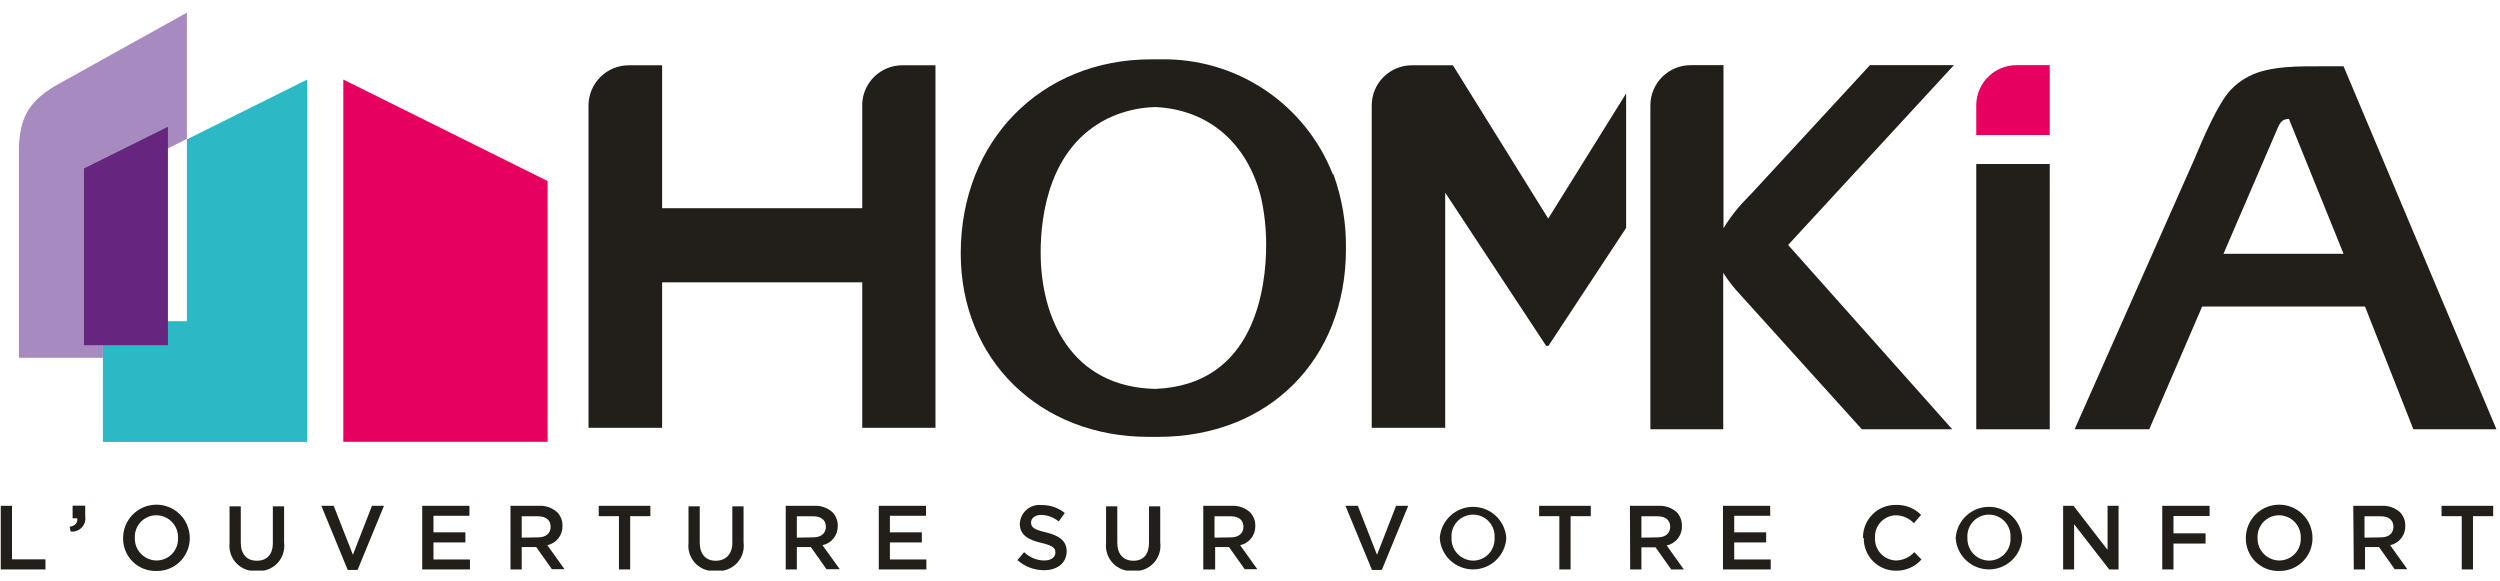
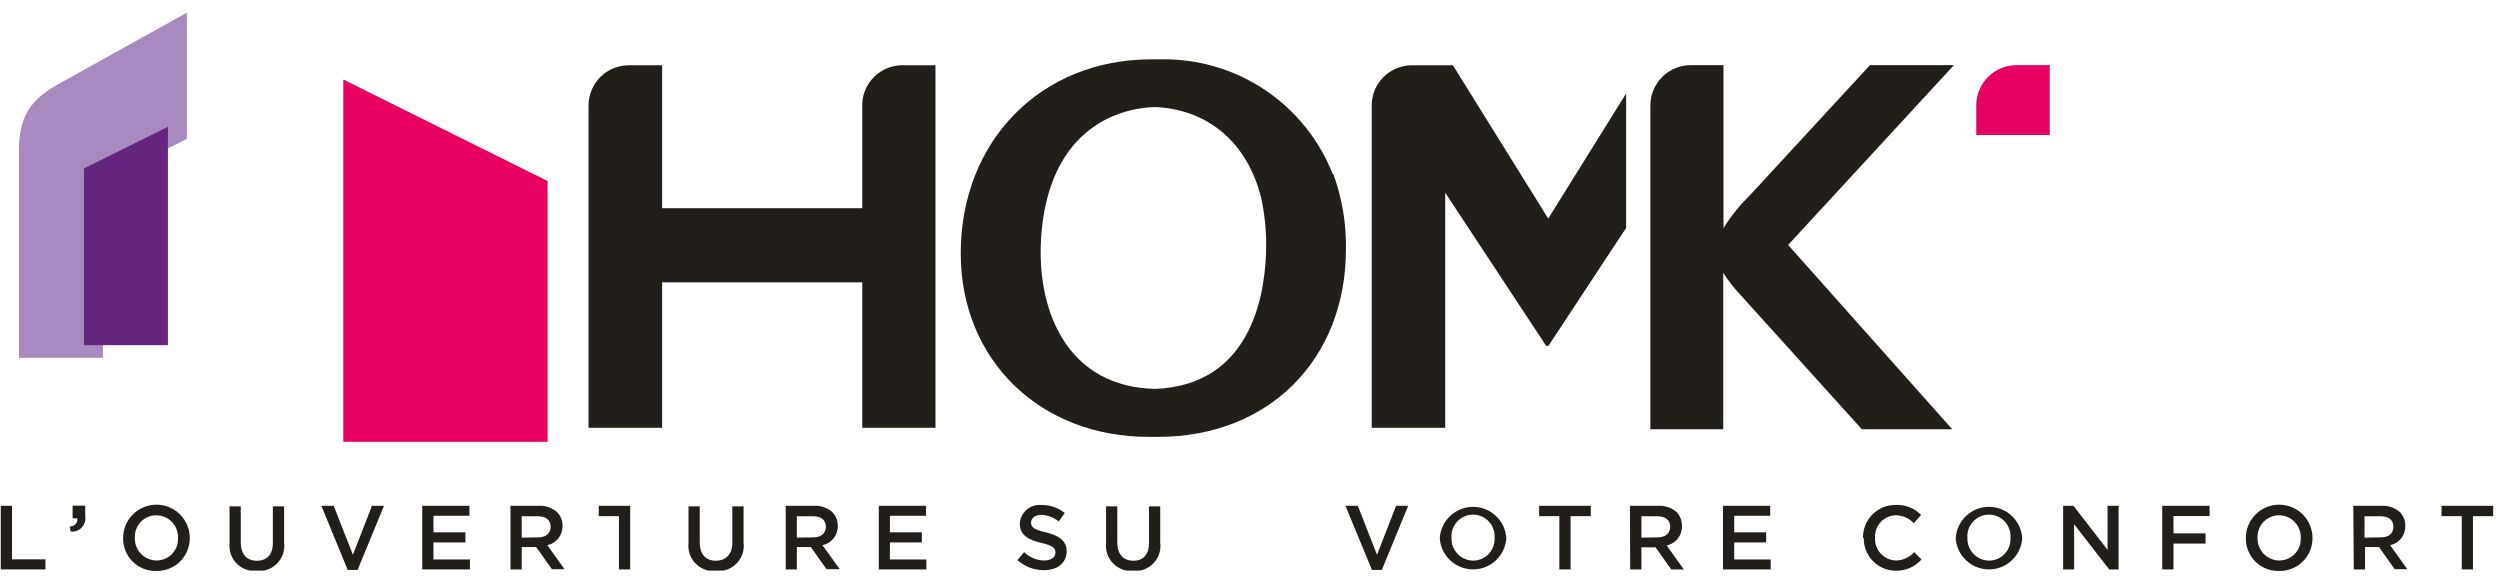
<svg xmlns="http://www.w3.org/2000/svg" width="198" height="46" viewBox="0 0 198 46" fill="none">
  <g clip-path="url(#clip0)">
    <path d="M0.06 40.06V45.1H3.6V44.3H0.95V40.06H0.06Z" fill="#221F1A" />
    <path d="M5.51 41.72C5.95 41.65 6.16 41.42 6.12 41.05H5.75V40.05H6.75V40.89C6.776 41.049 6.764 41.212 6.716 41.367C6.668 41.521 6.586 41.662 6.474 41.779C6.363 41.896 6.226 41.986 6.075 42.042C5.923 42.097 5.761 42.117 5.6 42.1L5.51 41.72Z" fill="#221F1A" />
    <path d="M14.1 42.6C14.108 42.368 14.069 42.138 13.987 41.922C13.904 41.705 13.779 41.508 13.618 41.341C13.458 41.174 13.266 41.041 13.053 40.95C12.84 40.859 12.611 40.811 12.38 40.81C12.15 40.809 11.922 40.856 11.71 40.946C11.499 41.037 11.308 41.169 11.149 41.336C10.99 41.502 10.866 41.699 10.786 41.915C10.705 42.13 10.669 42.36 10.68 42.59V42.59C10.671 42.822 10.708 43.054 10.79 43.271C10.872 43.488 10.997 43.687 11.158 43.855C11.318 44.023 11.511 44.157 11.725 44.249C11.938 44.341 12.168 44.389 12.4 44.39C12.63 44.39 12.858 44.343 13.07 44.253C13.281 44.163 13.472 44.03 13.631 43.864C13.79 43.697 13.914 43.501 13.994 43.285C14.075 43.069 14.111 42.84 14.1 42.61V42.6ZM9.75 42.61C9.75 41.91 10.028 41.238 10.523 40.743C11.018 40.248 11.69 39.97 12.39 39.97C13.09 39.97 13.762 40.248 14.257 40.743C14.752 41.238 15.03 41.91 15.03 42.61V42.61C15.033 42.957 14.966 43.301 14.833 43.621C14.7 43.942 14.505 44.232 14.258 44.476C14.01 44.719 13.717 44.91 13.394 45.038C13.072 45.166 12.727 45.228 12.38 45.22C12.033 45.229 11.687 45.168 11.365 45.04C11.042 44.912 10.749 44.719 10.502 44.474C10.257 44.229 10.063 43.937 9.934 43.614C9.804 43.292 9.742 42.947 9.75 42.6" fill="#221F1A" />
    <path d="M18.18 43V40.1H19.07V42.97C19.07 43.9 19.55 44.41 20.34 44.41C21.13 44.41 21.61 43.93 21.61 43V40.1H22.5V42.96C22.541 43.258 22.513 43.562 22.42 43.848C22.326 44.135 22.17 44.396 21.961 44.614C21.752 44.831 21.497 44.998 21.215 45.103C20.933 45.208 20.63 45.248 20.33 45.22C20.036 45.244 19.739 45.202 19.463 45.098C19.186 44.994 18.936 44.83 18.731 44.618C18.525 44.405 18.369 44.15 18.274 43.87C18.179 43.591 18.147 43.293 18.18 43Z" fill="#221F1A" />
    <path d="M25.45 40.06H26.43L27.95 43.94L29.46 40.06H30.41L28.32 45.14H27.54L25.45 40.06Z" fill="#221F1A" />
    <path d="M33.44 40.06H37.18V40.85H34.33V42.16H36.86V42.96H34.33V44.31H37.22V45.1H33.44V40.06Z" fill="#221F1A" />
    <path d="M42.61 42.56C43.25 42.56 43.61 42.23 43.61 41.72C43.61 41.18 43.22 40.89 42.61 40.89H41.32V42.58L42.61 42.56ZM40.43 40.06H42.68C42.943 40.045 43.207 40.082 43.456 40.17C43.705 40.258 43.934 40.393 44.13 40.57C44.269 40.713 44.377 40.882 44.449 41.067C44.521 41.253 44.556 41.451 44.55 41.65V41.65C44.56 42.005 44.446 42.352 44.227 42.632C44.007 42.911 43.697 43.105 43.35 43.18L44.71 45.08H43.71L42.47 43.33H41.32V45.1H40.43V40.06Z" fill="#221F1A" />
-     <path d="M49.02 40.88H47.42V40.06H51.51V40.88H49.91V45.1H49.02V40.88Z" fill="#221F1A" />
+     <path d="M49.02 40.88H47.42V40.06H51.51H49.91V45.1H49.02V40.88Z" fill="#221F1A" />
    <path d="M54.53 43V40.1H55.42V42.97C55.42 43.9 55.9 44.41 56.69 44.41C57.48 44.41 58 43.89 58 43V40.1H58.89V42.96C58.93 43.258 58.903 43.562 58.81 43.848C58.716 44.135 58.559 44.396 58.351 44.614C58.142 44.831 57.887 44.998 57.605 45.103C57.322 45.208 57.02 45.248 56.72 45.22C56.422 45.25 56.121 45.213 55.84 45.112C55.558 45.011 55.303 44.848 55.093 44.635C54.883 44.422 54.723 44.164 54.626 43.881C54.528 43.598 54.495 43.297 54.53 43" fill="#221F1A" />
    <path d="M64.41 42.56C65.04 42.56 65.41 42.23 65.41 41.72C65.41 41.18 65.02 40.89 64.41 40.89H63.11V42.58L64.41 42.56ZM62.23 40.06H64.47C64.735 40.044 65.001 40.081 65.251 40.168C65.502 40.256 65.733 40.392 65.93 40.57C66.069 40.713 66.177 40.882 66.249 41.067C66.321 41.253 66.356 41.451 66.35 41.65V41.65C66.36 42.006 66.244 42.355 66.023 42.635C65.802 42.914 65.489 43.107 65.14 43.18L66.51 45.08H65.46L64.22 43.33H63.11V45.1H62.23V40.06Z" fill="#221F1A" />
    <path d="M69.6 40.06H73.34V40.85H70.48V42.16H73.01V42.96H70.48V44.31H73.37V45.1H69.6V40.06Z" fill="#221F1A" />
    <path d="M80.57 44.37L81.11 43.73C81.535 44.147 82.105 44.384 82.7 44.39C83.25 44.39 83.59 44.14 83.59 43.76C83.59 43.4 83.39 43.21 82.45 42.99C81.51 42.77 80.77 42.41 80.77 41.49C80.777 41.275 80.828 41.065 80.921 40.871C81.013 40.677 81.145 40.505 81.308 40.365C81.47 40.225 81.66 40.12 81.866 40.057C82.071 39.994 82.287 39.975 82.5 40C83.165 39.987 83.814 40.211 84.33 40.63L83.85 41.3C83.463 40.98 82.981 40.798 82.48 40.78C81.96 40.78 81.66 41.05 81.66 41.38C81.66 41.77 81.89 41.94 82.86 42.17C83.83 42.4 84.48 42.81 84.48 43.65C84.48 44.59 83.74 45.16 82.68 45.16C81.901 45.161 81.148 44.872 80.57 44.35" fill="#221F1A" />
    <path d="M87.6 43V40.1H88.49V42.97C88.49 43.9 88.97 44.41 89.77 44.41C90.57 44.41 91 43.89 91 43V40.1H91.89V42.96C91.93 43.258 91.903 43.562 91.81 43.848C91.716 44.135 91.559 44.396 91.351 44.614C91.142 44.831 90.887 44.998 90.605 45.103C90.322 45.208 90.02 45.248 89.72 45.22C89.428 45.239 89.135 45.194 88.862 45.088C88.589 44.982 88.343 44.817 88.141 44.605C87.939 44.394 87.786 44.14 87.692 43.863C87.599 43.585 87.567 43.291 87.6 43Z" fill="#221F1A" />
-     <path d="M97.48 42.56C98.12 42.56 98.48 42.23 98.48 41.72C98.48 41.18 98.09 40.89 97.48 40.89H96.19V42.58L97.48 42.56ZM95.3 40.06H97.55C97.813 40.045 98.077 40.082 98.326 40.17C98.575 40.258 98.804 40.393 99 40.57C99.139 40.713 99.247 40.882 99.319 41.067C99.391 41.253 99.426 41.451 99.42 41.65V41.65C99.43 42.005 99.316 42.352 99.097 42.632C98.877 42.911 98.567 43.105 98.22 43.18L99.58 45.08H98.58L97.34 43.33H96.24V45.1H95.3V40.06Z" fill="#221F1A" />
    <path d="M106.56 40.06H107.54L109.06 43.94L110.57 40.06H111.53L109.44 45.14H108.66L106.56 40.06Z" fill="#221F1A" />
    <path d="M118.37 42.6C118.388 42.365 118.357 42.129 118.28 41.906C118.202 41.684 118.08 41.48 117.92 41.307C117.759 41.134 117.565 40.996 117.35 40.902C117.134 40.808 116.901 40.759 116.665 40.759C116.429 40.759 116.196 40.808 115.981 40.902C115.765 40.996 115.571 41.134 115.411 41.307C115.25 41.48 115.128 41.684 115.05 41.906C114.973 42.129 114.942 42.365 114.96 42.6V42.6C114.951 42.831 114.988 43.062 115.069 43.279C115.151 43.495 115.275 43.694 115.434 43.861C115.594 44.029 115.785 44.163 115.998 44.256C116.21 44.348 116.439 44.397 116.67 44.4C116.9 44.4 117.128 44.353 117.34 44.263C117.551 44.173 117.742 44.04 117.901 43.874C118.06 43.707 118.184 43.51 118.264 43.295C118.345 43.079 118.381 42.85 118.37 42.62V42.6ZM114.03 42.62C114.071 41.949 114.367 41.319 114.857 40.859C115.346 40.398 115.993 40.142 116.665 40.142C117.337 40.142 117.984 40.398 118.473 40.859C118.963 41.319 119.259 41.949 119.3 42.62V42.62C119.259 43.291 118.963 43.92 118.473 44.381C117.984 44.841 117.337 45.097 116.665 45.097C115.993 45.097 115.346 44.841 114.857 44.381C114.367 43.92 114.071 43.291 114.03 42.62" fill="#221F1A" />
    <path d="M123.5 40.88H121.9V40.06H125.99V40.88H124.39V45.1H123.5V40.88Z" fill="#221F1A" />
    <path d="M131.28 42.56C131.91 42.56 132.28 42.23 132.28 41.72C132.28 41.18 131.89 40.89 131.28 40.89H130V42.58L131.28 42.56ZM129.09 40.06H131.34C131.605 40.044 131.871 40.081 132.121 40.168C132.372 40.256 132.603 40.392 132.8 40.57C133.074 40.862 133.221 41.25 133.21 41.65C133.225 42.01 133.111 42.363 132.889 42.647C132.668 42.931 132.353 43.127 132 43.2L133.36 45.1H132.36L131.12 43.35H130V45.1H129.11L129.09 40.06Z" fill="#221F1A" />
    <path d="M136.46 40.06H140.2V40.85H137.35V42.16H139.88V42.96H137.35V44.31H140.24V45.1H136.46V40.06Z" fill="#221F1A" />
    <path d="M147.55 42.6C147.543 42.256 147.606 41.914 147.734 41.596C147.862 41.276 148.053 40.986 148.296 40.743C148.539 40.499 148.828 40.307 149.146 40.178C149.465 40.048 149.806 39.984 150.15 39.99C150.52 39.975 150.889 40.038 151.233 40.174C151.578 40.31 151.89 40.516 152.15 40.78L151.58 41.44C151.399 41.247 151.18 41.092 150.938 40.983C150.696 40.875 150.435 40.816 150.17 40.81C149.942 40.812 149.717 40.861 149.508 40.953C149.299 41.044 149.111 41.177 148.955 41.343C148.799 41.51 148.678 41.706 148.6 41.92C148.522 42.134 148.488 42.362 148.5 42.59V42.59C148.488 42.819 148.522 43.047 148.6 43.263C148.678 43.478 148.798 43.675 148.954 43.843C149.11 44.011 149.298 44.146 149.507 44.24C149.715 44.334 149.941 44.385 150.17 44.39C150.442 44.384 150.711 44.322 150.958 44.209C151.206 44.095 151.428 43.932 151.61 43.73L152.18 44.31C151.931 44.594 151.623 44.821 151.278 44.975C150.933 45.128 150.558 45.205 150.18 45.2C149.84 45.204 149.502 45.14 149.187 45.011C148.872 44.882 148.586 44.691 148.347 44.449C148.107 44.208 147.918 43.92 147.792 43.604C147.665 43.288 147.603 42.95 147.61 42.61" fill="#221F1A" />
    <path d="M159.23 42.6C159.248 42.365 159.217 42.129 159.14 41.906C159.062 41.684 158.94 41.48 158.78 41.307C158.62 41.134 158.425 40.996 158.21 40.902C157.994 40.808 157.761 40.759 157.525 40.759C157.29 40.759 157.057 40.808 156.841 40.902C156.625 40.996 156.431 41.134 156.271 41.307C156.111 41.48 155.988 41.684 155.91 41.906C155.833 42.129 155.802 42.365 155.82 42.6C155.811 42.831 155.848 43.062 155.929 43.279C156.011 43.495 156.135 43.694 156.294 43.861C156.454 44.029 156.645 44.163 156.858 44.256C157.07 44.348 157.299 44.397 157.53 44.4C157.76 44.4 157.988 44.353 158.2 44.263C158.411 44.173 158.602 44.04 158.761 43.874C158.92 43.707 159.044 43.51 159.124 43.295C159.205 43.079 159.241 42.85 159.23 42.62V42.6ZM154.89 42.62C154.931 41.949 155.227 41.319 155.717 40.859C156.206 40.398 156.853 40.142 157.525 40.142C158.197 40.142 158.844 40.398 159.334 40.859C159.823 41.319 160.119 41.949 160.16 42.62V42.62C160.119 43.291 159.823 43.92 159.334 44.381C158.844 44.841 158.197 45.097 157.525 45.097C156.853 45.097 156.206 44.841 155.717 44.381C155.227 43.92 154.931 43.291 154.89 42.62" fill="#221F1A" />
    <path d="M163.4 40.06H164.22L166.92 43.55V40.06H167.79V45.1H167.05L164.27 41.52V45.1H163.4V40.06Z" fill="#221F1A" />
    <path d="M171.25 40.06H175V40.87H172.14V42.24H174.68V43.05H172.14V45.1H171.25V40.06Z" fill="#221F1A" />
    <path d="M182.22 42.6C182.228 42.368 182.19 42.138 182.107 41.922C182.024 41.705 181.899 41.508 181.739 41.341C181.578 41.174 181.386 41.041 181.173 40.95C180.96 40.859 180.732 40.811 180.5 40.81C180.27 40.809 180.042 40.856 179.83 40.946C179.619 41.037 179.428 41.169 179.269 41.336C179.11 41.502 178.986 41.699 178.906 41.915C178.825 42.13 178.789 42.36 178.8 42.59V42.59C178.791 42.822 178.828 43.054 178.91 43.271C178.992 43.488 179.117 43.687 179.278 43.855C179.438 44.023 179.631 44.157 179.845 44.249C180.058 44.341 180.288 44.389 180.52 44.39C180.75 44.39 180.978 44.343 181.19 44.253C181.401 44.163 181.592 44.03 181.751 43.864C181.91 43.697 182.034 43.501 182.114 43.285C182.195 43.069 182.231 42.84 182.22 42.61V42.6ZM177.87 42.61C177.87 41.91 178.148 41.238 178.643 40.743C179.138 40.248 179.81 39.97 180.51 39.97C181.21 39.97 181.882 40.248 182.377 40.743C182.872 41.238 183.15 41.91 183.15 42.61V42.61C183.153 42.957 183.086 43.301 182.953 43.621C182.82 43.942 182.625 44.232 182.378 44.476C182.13 44.719 181.837 44.91 181.514 45.038C181.192 45.166 180.847 45.228 180.5 45.22C180.155 45.229 179.813 45.169 179.492 45.043C179.171 44.916 178.879 44.727 178.634 44.485C178.388 44.243 178.194 43.954 178.063 43.635C177.931 43.316 177.866 42.974 177.87 42.63" fill="#221F1A" />
    <path d="M188.56 42.56C189.2 42.56 189.56 42.23 189.56 41.72C189.56 41.18 189.17 40.89 188.56 40.89H187.27V42.58L188.56 42.56ZM186.38 40.06H188.63C188.894 40.045 189.157 40.082 189.406 40.17C189.655 40.258 189.884 40.393 190.08 40.57C190.219 40.713 190.327 40.882 190.399 41.067C190.472 41.253 190.506 41.451 190.5 41.65V41.65C190.51 42.005 190.396 42.352 190.177 42.632C189.958 42.911 189.647 43.105 189.3 43.18L190.66 45.08H189.66L188.42 43.33H187.31V45.1H186.42L186.38 40.06Z" fill="#221F1A" />
    <path d="M194.97 40.88H193.37V40.06H197.46V40.88H195.86V45.1H194.97V40.88Z" fill="#221F1A" />
-     <path d="M185.61 20.1H176.1L180.34 10.26C180.61 9.62 180.75 9.46 181.28 9.41L185.61 20.1ZM185.61 5.25H184.12C182.21 5.25 179.72 5.18 178.06 6.07C177.537 6.342 177.064 6.7 176.66 7.13C175.66 8.2 174.51 10.9 173.76 12.68L164.31 34H170.22L174.41 24.28H187.31L191.14 34H197.72L185.61 5.25Z" fill="#221F1A" />
    <path d="M162.34 10.69V5.16H159.7C158.871 5.162 158.076 5.487 157.482 6.065C156.888 6.644 156.543 7.431 156.52 8.26V10.69H162.34Z" fill="#E60060" />
-     <path d="M162.34 12.99H156.52V34H162.34V12.99Z" fill="#221F1A" />
    <path d="M154.75 5.16H148.1L138.67 15.38L138.5 15.55C137.737 16.309 137.066 17.154 136.5 18.07V5.16H133.9C133.059 5.16 132.252 5.492 131.655 6.083C131.058 6.675 130.718 7.479 130.71 8.32V34H136.48V21.61C136.876 22.232 137.332 22.815 137.84 23.35L147.46 34H154.62L141.62 19.4L154.75 5.16Z" fill="#221F1A" />
    <path d="M122.62 17.31L115.07 5.17H111.82C110.98 5.17 110.174 5.502 109.579 6.094C108.983 6.686 108.645 7.49 108.64 8.33V33.88H114.46V15.26L122.46 27.4H122.63L128.79 18.05V7.4L122.62 17.31Z" fill="#221F1A" />
    <path d="M82.42 20C82.42 17 83.12 11.61 87.8 9.35C88.957 8.808 90.213 8.512 91.49 8.48C95.7 8.66 98.82 11.33 99.89 15.7C100.151 16.913 100.281 18.149 100.28 19.39C100.28 22.76 99.4 30.5 91.49 30.8C84.82 30.65 82.42 25.16 82.42 20V20ZM105.57 13.83C104.503 11.096 102.623 8.755 100.184 7.122C97.745 5.49 94.865 4.644 91.93 4.7H91.17C82.44 4.7 76.09 11.16 76.09 20.07C76.09 28.49 82.35 34.6 90.96 34.6H91.73C100.48 34.6 106.6 28.48 106.6 19.72C106.63 17.696 106.291 15.683 105.6 13.78" fill="#221F1A" />
    <path d="M71.41 5.17C70.607 5.184 69.84 5.501 69.261 6.057C68.682 6.614 68.335 7.368 68.29 8.17V16.49H52.44V5.17H49.8C48.963 5.17 48.159 5.499 47.562 6.087C46.965 6.674 46.623 7.473 46.61 8.31V33.88H52.44V22.36H68.29V33.88H74.09V5.17H71.41Z" fill="#221F1A" />
    <g filter="url(#filter0_d)">
      <path d="M13.3 10V0L3.3 5.56C0.85 6.89 0.13 8.18 0 10.54V27.34H6.65V13.34L13.3 10Z" fill="#A78BC0" />
    </g>
    <g filter="url(#filter1_d)">
      <path d="M25.69 33.99H41.87V13.34L25.69 5.3V33.99Z" fill="#E60060" />
    </g>
    <g filter="url(#filter2_d)">
-       <path d="M13.3 10.04V24.44H6.65V34H22.83V5.3L13.3 10.04Z" fill="#2DB8C5" />
-     </g>
+       </g>
    <path d="M13.3 10.04L6.65 13.34V27.34H13.3V10.04Z" fill="#66257F" />
  </g>
  <defs>
    <filter id="filter0_d" x="0" y="0" width="15.3" height="28.84" filterUnits="userSpaceOnUse" color-interpolation-filters="sRGB">
      <feFlood flood-opacity="0" result="BackgroundImageFix" />
      <feColorMatrix in="SourceAlpha" type="matrix" values="0 0 0 0 0 0 0 0 0 0 0 0 0 0 0 0 0 0 127 0" />
      <feOffset dx="1.5" dy="1" />
      <feGaussianBlur stdDeviation="0.25" />
      <feColorMatrix type="matrix" values="0 0 0 0 0.341 0 0 0 0 0.341 0 0 0 0 0.337 0 0 0 0.15 0" />
      <feBlend mode="normal" in2="BackgroundImageFix" result="effect1_dropShadow" />
      <feBlend mode="normal" in="SourceGraphic" in2="effect1_dropShadow" result="shape" />
    </filter>
    <filter id="filter1_d" x="25.69" y="5.3" width="18.18" height="30.19" filterUnits="userSpaceOnUse" color-interpolation-filters="sRGB">
      <feFlood flood-opacity="0" result="BackgroundImageFix" />
      <feColorMatrix in="SourceAlpha" type="matrix" values="0 0 0 0 0 0 0 0 0 0 0 0 0 0 0 0 0 0 127 0" />
      <feOffset dx="1.5" dy="1" />
      <feGaussianBlur stdDeviation="0.25" />
      <feColorMatrix type="matrix" values="0 0 0 0 0.341 0 0 0 0 0.341 0 0 0 0 0.337 0 0 0 0.15 0" />
      <feBlend mode="normal" in2="BackgroundImageFix" result="effect1_dropShadow" />
      <feBlend mode="normal" in="SourceGraphic" in2="effect1_dropShadow" result="shape" />
    </filter>
    <filter id="filter2_d" x="6.65" y="5.3" width="18.18" height="30.2" filterUnits="userSpaceOnUse" color-interpolation-filters="sRGB">
      <feFlood flood-opacity="0" result="BackgroundImageFix" />
      <feColorMatrix in="SourceAlpha" type="matrix" values="0 0 0 0 0 0 0 0 0 0 0 0 0 0 0 0 0 0 127 0" />
      <feOffset dx="1.5" dy="1" />
      <feGaussianBlur stdDeviation="0.25" />
      <feColorMatrix type="matrix" values="0 0 0 0 0.341 0 0 0 0 0.341 0 0 0 0 0.337 0 0 0 0.15 0" />
      <feBlend mode="normal" in2="BackgroundImageFix" result="effect1_dropShadow" />
      <feBlend mode="normal" in="SourceGraphic" in2="effect1_dropShadow" result="shape" />
    </filter>
    <clipPath id="clip0">
      <rect width="197.72" height="45.19" fill="white" />
    </clipPath>
  </defs>
</svg>